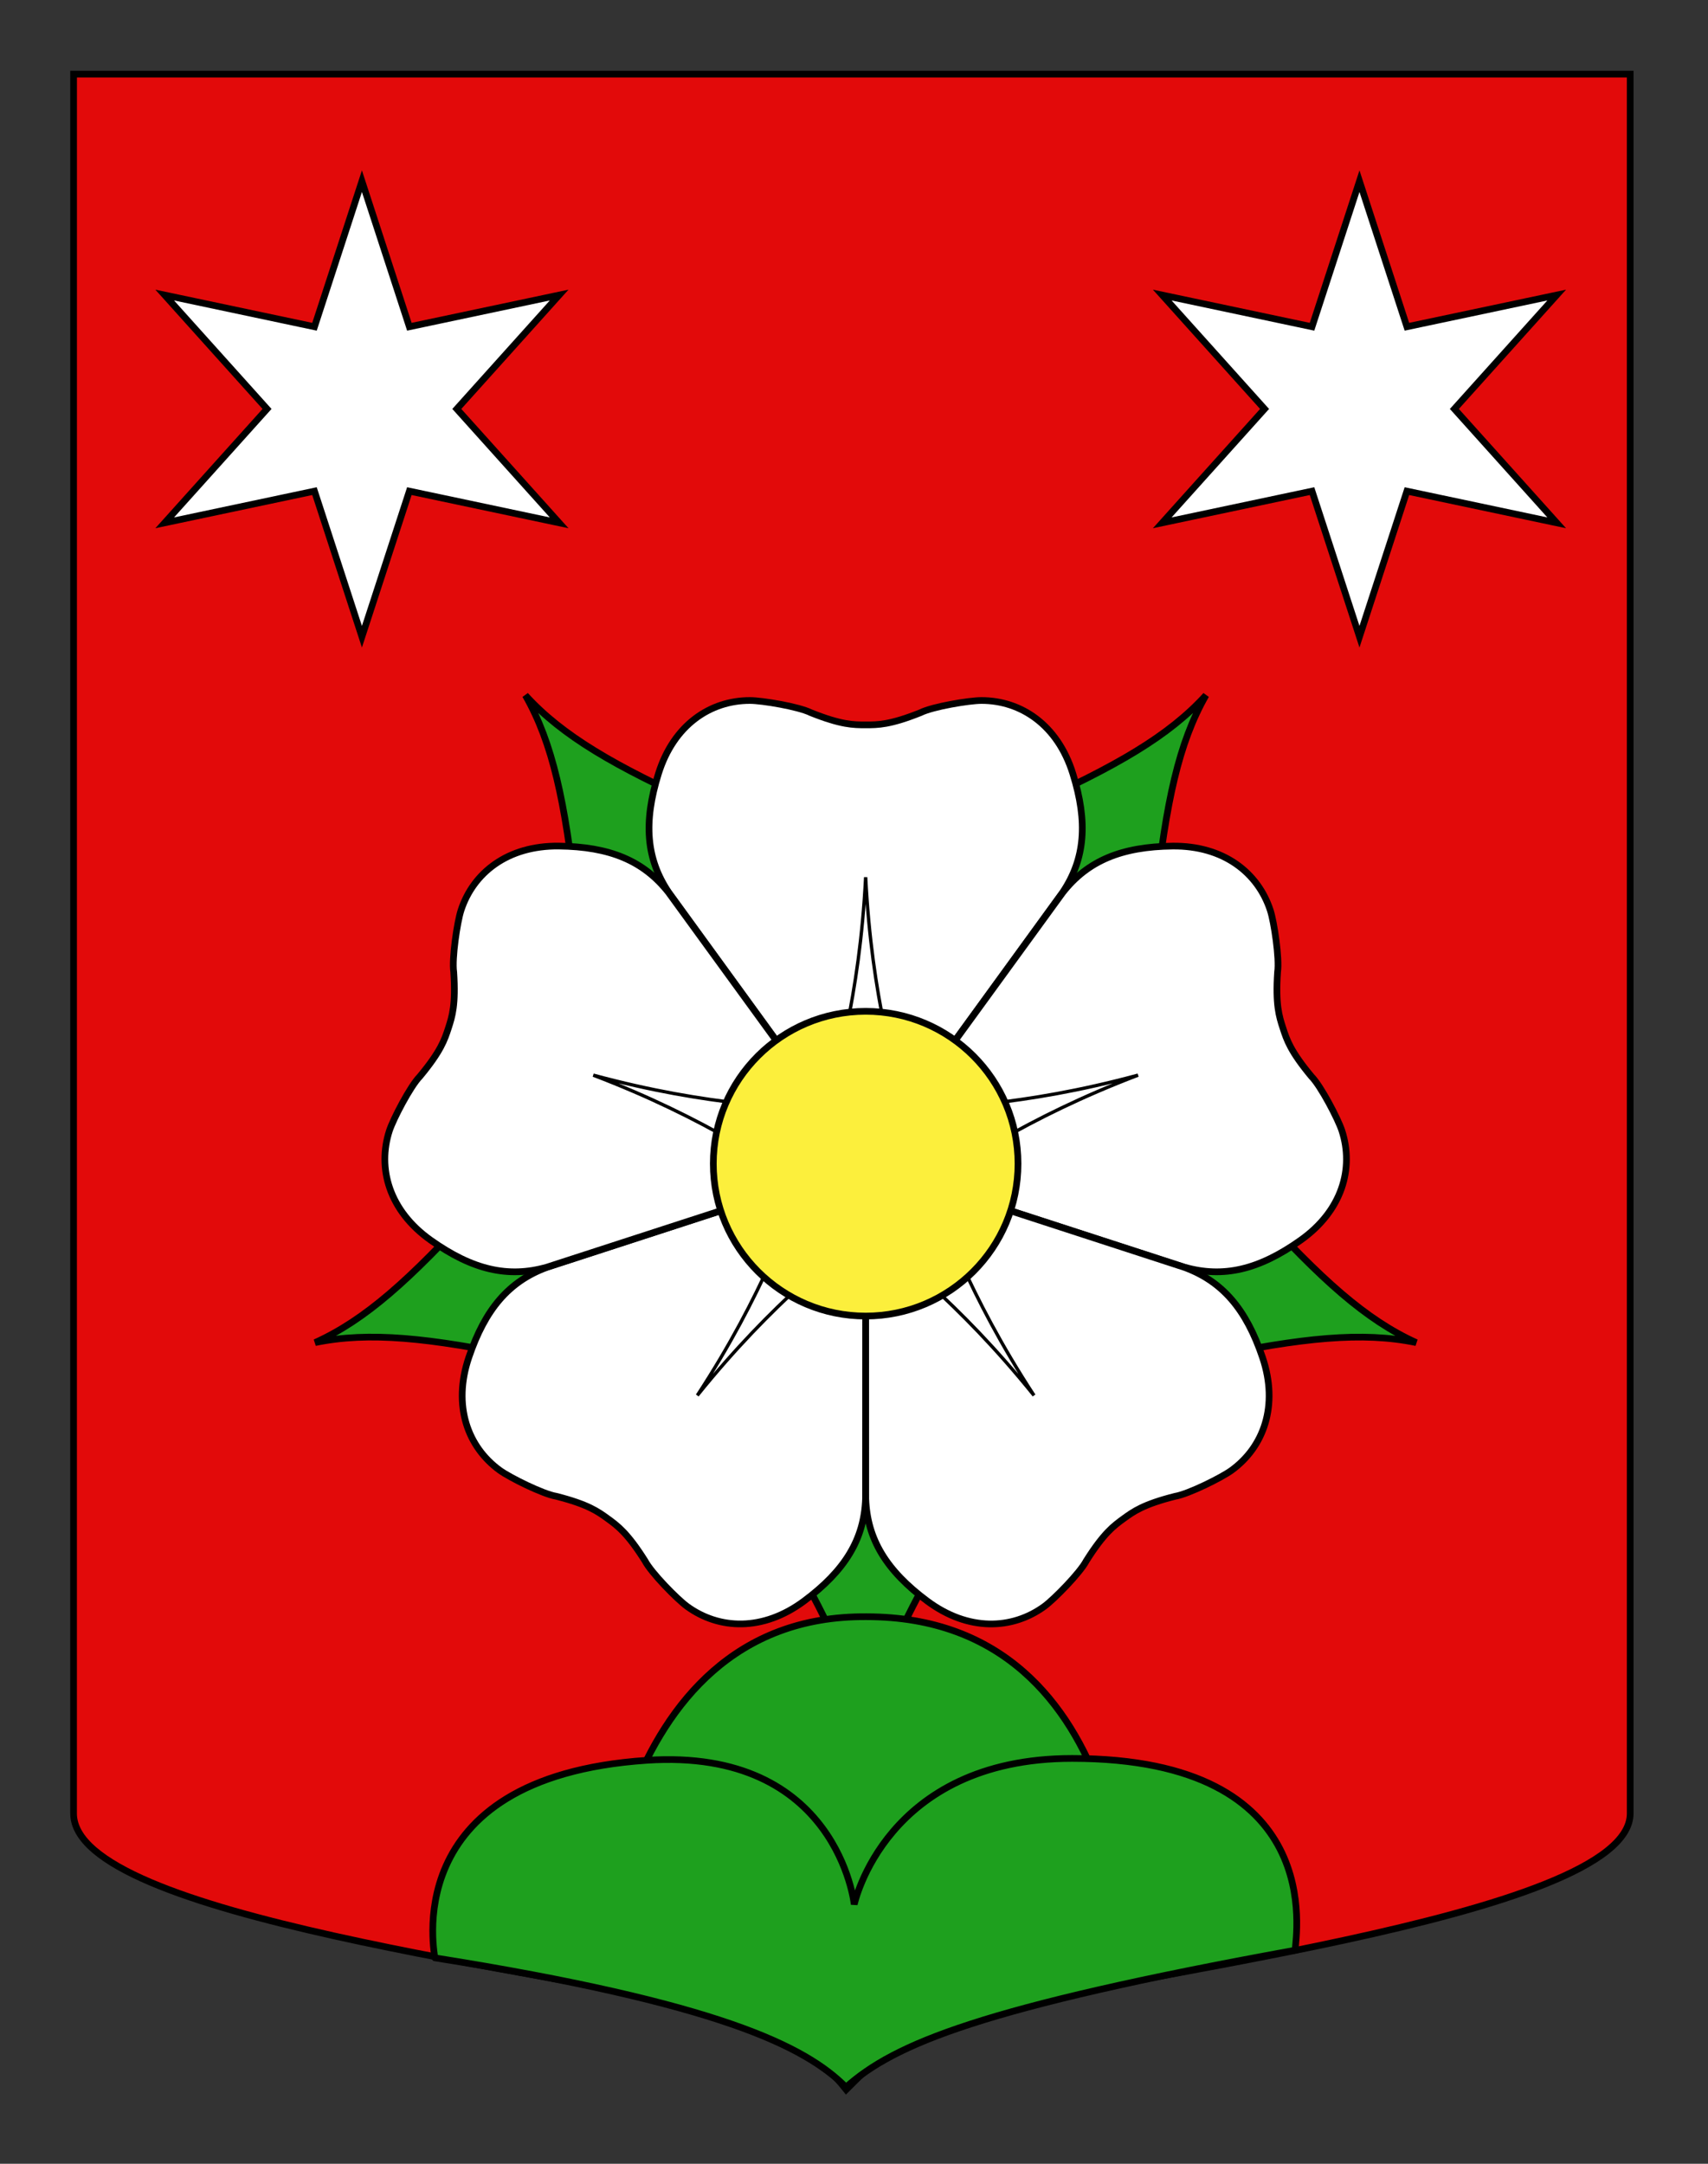
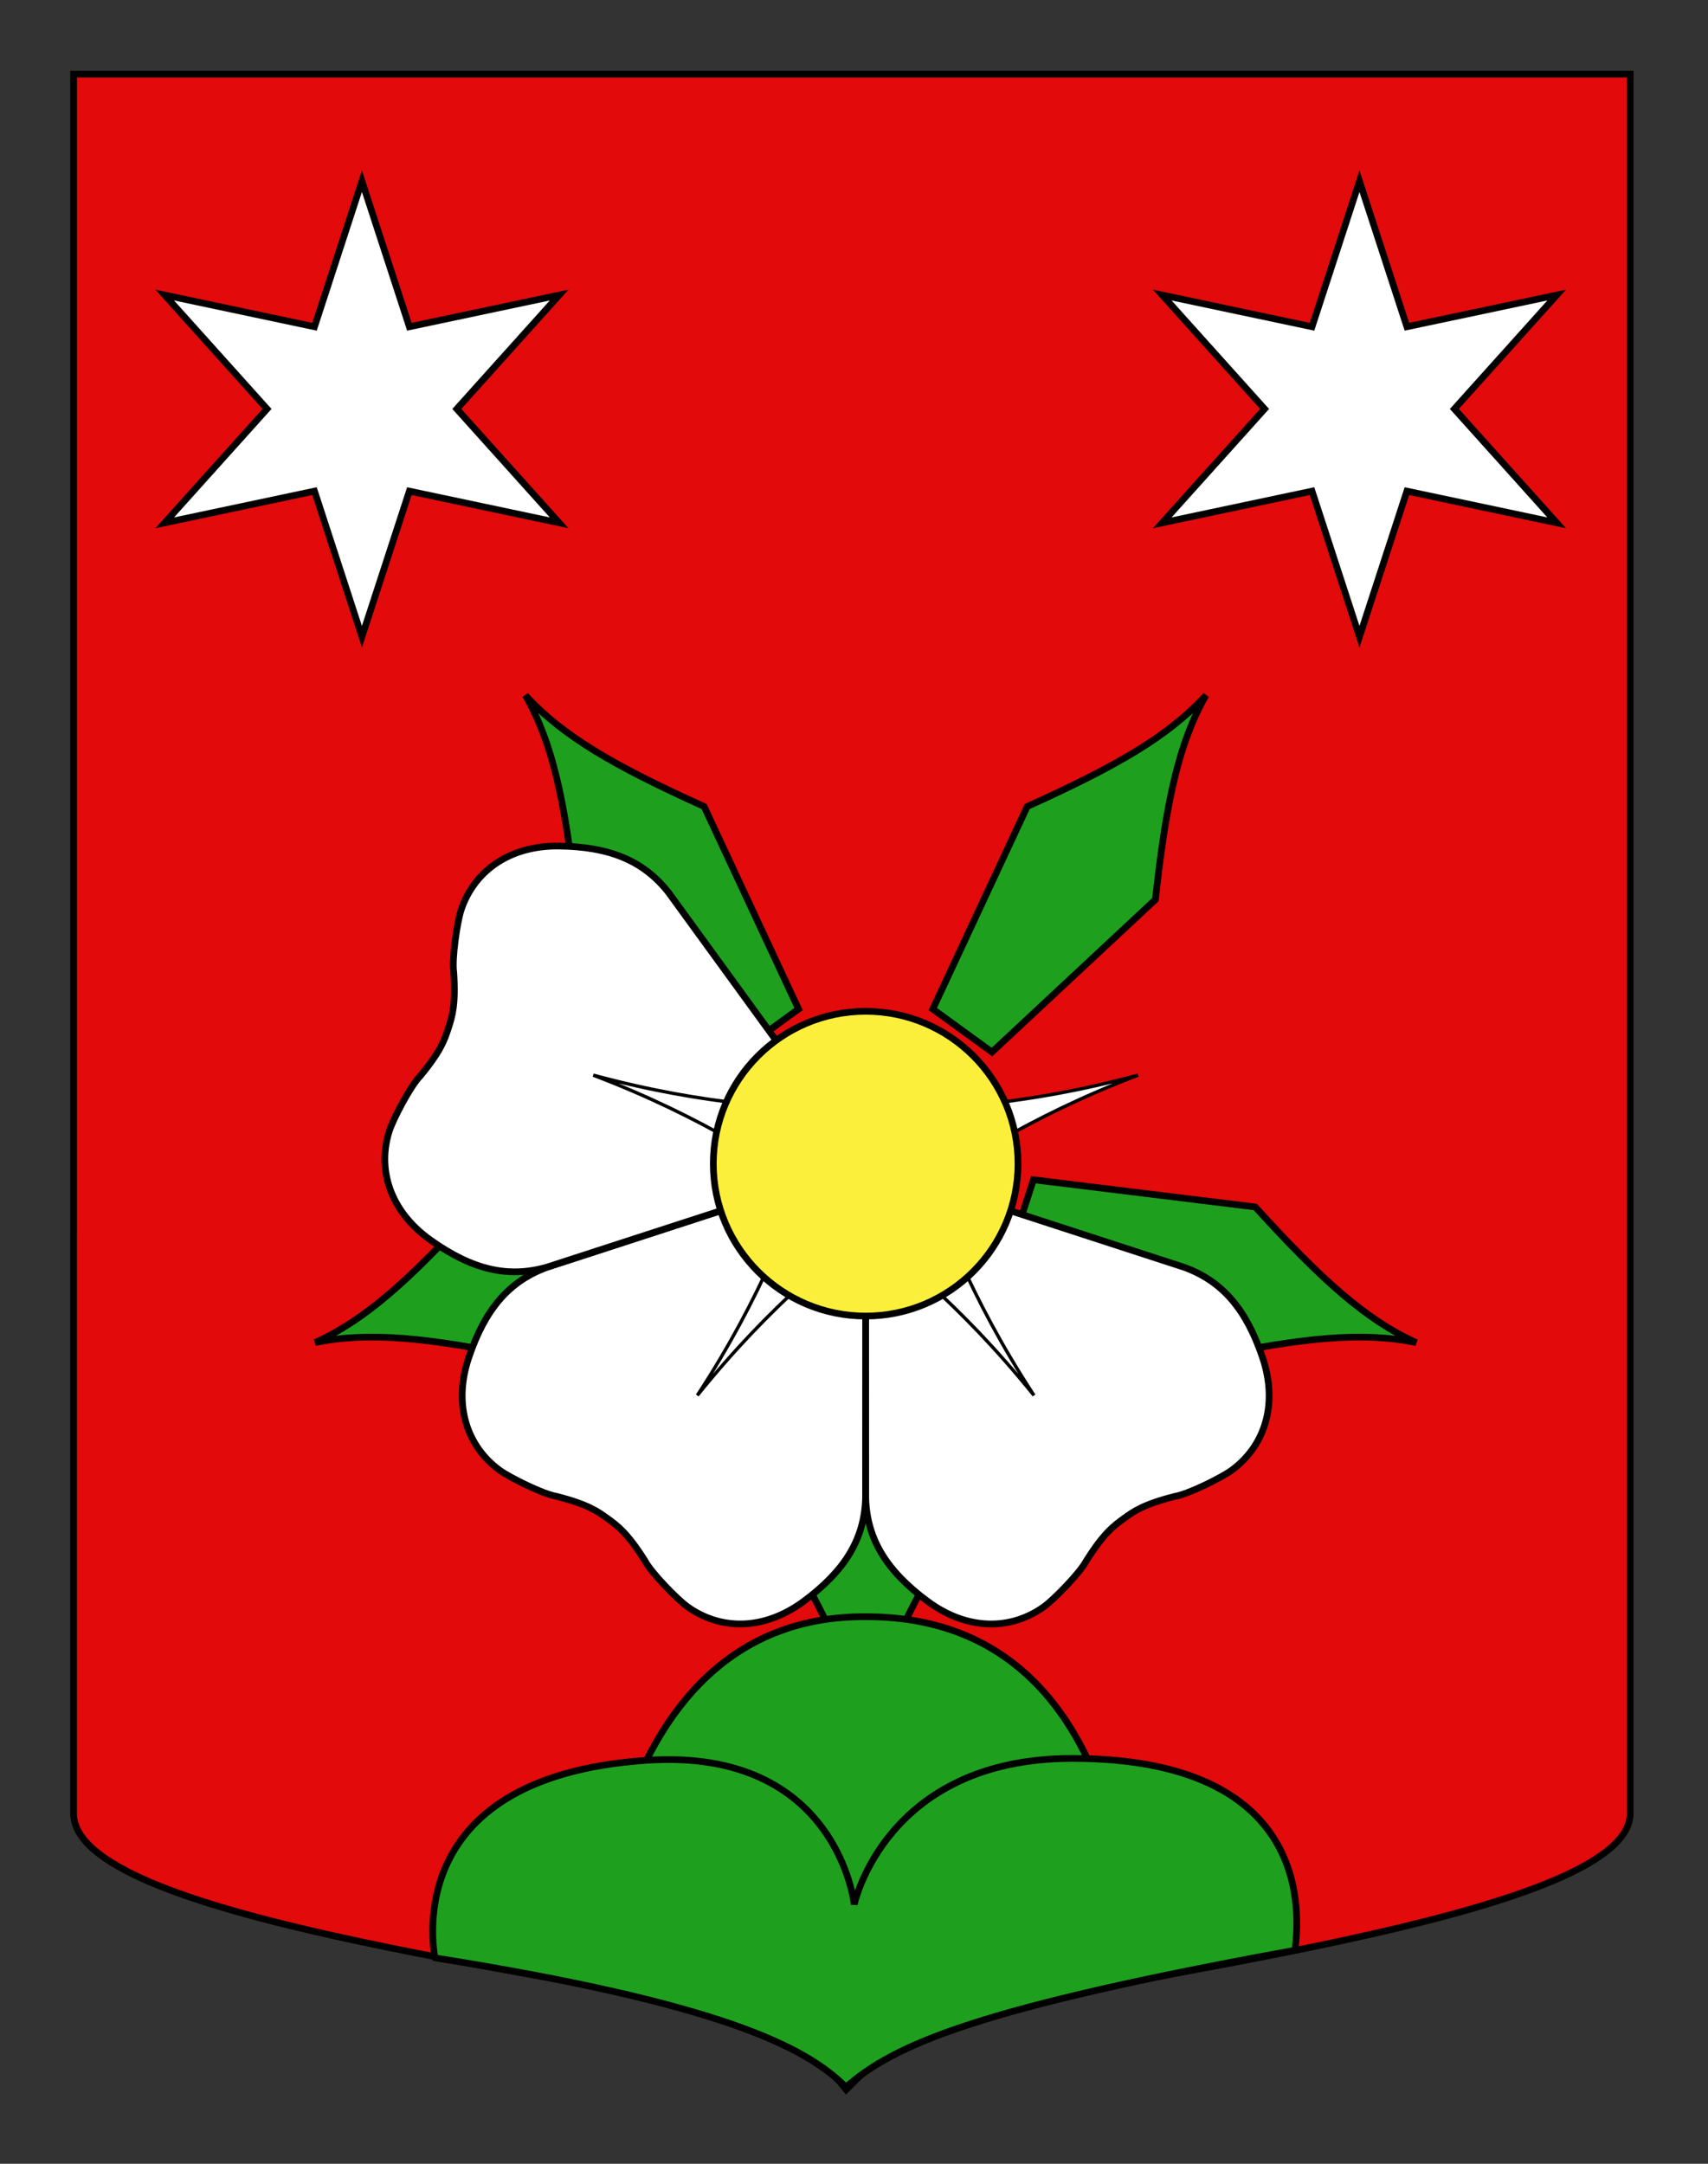
<svg xmlns="http://www.w3.org/2000/svg" version="1.1" id="Layer_1" x="0px" y="0px" width="255.118px" height="323.148px" viewBox="0 0 255.118 323.148" enable-background="new 0 0 255.118 323.148" xml:space="preserve">
  <rect x="0" y="0" width="255.118" height="323.148" fill="#333333" stroke="none" />
  <path id="Fond_ecu" fill="#E20A0A" stroke="#000000" d="M10.994,11.075c78,0,154.504,0,232.504,0c0,135.583,0,149.083,0,259.75  c0,15.806-79.104,24.25-104.104,31.249c-5,2-9,6-13,10c-4-5-9-9-15-11c-30-6.999-100.406-14.776-100.406-30.249  C10.994,247.283,10.994,147.45,10.994,11.075z" />
  <g id="Rose_1_" transform="translate(100,80)">
    <g>
      <path id="g1_rose_9_" fill="#1EA01E" stroke="#000000" d="M23.839,118.366l-6.37,32.767c7.28,12.744,10.921,20.934,11.831,29.125    c0.906-8.191,4.552-16.383,11.835-29.125l-6.375-32.767H23.839z" />
      <path id="g1_rose_8_" fill="#1EA01E" stroke="#000000" d="M4.242,96.191l-33.133,4.064c-9.87,10.861-16.535,16.855-24.044,20.255    c8.072-1.669,16.987-0.735,31.356,2.253L7.616,106.58L4.242,96.191z" />
      <path id="g1_rose_7_" fill="#1EA01E" stroke="#000000" d="M19.275,70.699L5.167,40.445c-13.38-6.032-21.143-10.521-26.693-16.609    c4.08,7.164,5.949,15.928,7.548,30.518l24.416,22.764L19.275,70.699z" />
      <path id="g1_rose_6_" fill="#1EA01E" stroke="#000000" d="M48.164,77.12l24.414-22.767c1.599-14.587,3.47-23.354,7.548-30.518    c-5.551,6.092-13.313,10.577-26.692,16.611L39.325,70.702L48.164,77.12z" />
      <path id="g1_rose_5_" fill="#1EA01E" stroke="#000000" d="M50.986,106.58l29.19,16.184c14.373-2.985,23.288-3.922,31.359-2.253    c-7.511-3.399-14.176-9.394-24.043-20.255l-33.131-4.064L50.986,106.58z" />
    </g>
    <g>
      <g id="g2_rose_9_">
-         <path id="path2843_9_" fill="#FFFFFF" stroke="#000000" d="M12.008,24.615c-5.917,0-11.377,3.64-13.655,10.923     c-2.274,7.282-1.832,12.743,1.54,17.748L29.3,93.79l29.41-40.504c3.364-5.005,3.812-10.466,1.535-17.748     c-2.272-7.283-7.738-10.923-13.651-10.923c-1.822,0-7.284,0.907-9.104,1.82c-4.55,1.822-6.37,1.822-8.189,1.822     c-1.824,0-3.642,0-8.191-1.822C19.289,25.525,13.83,24.615,12.008,24.615z" />
-         <path fill="#FFFFFF" stroke="#000000" stroke-width="0.5" d="M29.3,51.01c-0.91,18.205-4.553,29.126-6.371,38.231h12.745     C33.852,80.136,30.208,69.213,29.3,51.01z" />
-       </g>
+         </g>
      <g id="g2_rose_8_">
-         <path id="path2843_8_" fill="#FFFFFF" stroke="#000000" d="M89.745,55.969c-1.83-5.625-6.979-9.697-14.604-9.609     c-7.629,0.086-12.686,2.199-16.407,6.948L29.3,93.79l47.607,15.453c5.803,1.655,11.135,0.394,17.357-4.021     c6.223-4.416,7.996-10.734,6.169-16.361c-0.566-1.731-3.118-6.644-4.548-8.094c-3.138-3.767-3.698-5.5-4.258-7.228     c-0.567-1.733-1.126-3.464-0.802-8.355C91.128,63.173,90.309,57.698,89.745,55.969z" />
        <path fill="#FFFFFF" stroke="#000000" stroke-width="0.5" d="M69.985,80.57c-17.591,4.762-29.105,4.669-38.323,5.755     l3.934,12.119C43.693,93.9,52.953,87.06,69.985,80.57z" />
      </g>
      <g id="g2_rose_7_">
        <path id="path2843_7_" fill="#FFFFFF" stroke="#000000" d="M83.95,139.589c4.789-3.478,7.063-9.629,4.629-16.857     c-2.439-7.229-6.013-11.388-11.678-13.459L29.3,93.793l0.014,50.052c0.219,6.031,3.07,10.71,9.187,15.264     c6.123,4.555,12.68,4.289,17.471,0.812c1.47-1.071,5.351-5.019,6.291-6.824c2.612-4.143,4.084-5.216,5.554-6.286     c1.476-1.07,2.945-2.143,7.698-3.343C77.526,143.134,82.48,140.66,83.95,139.589z" />
        <path fill="#FFFFFF" stroke="#000000" stroke-width="0.5" d="M54.445,128.398c-9.963-15.264-13.438-26.238-17.314-34.672     l-10.311,7.49C33.643,107.511,43.009,114.207,54.445,128.398z" />
      </g>
      <g id="g2_rose_6_">
        <path id="path2843_6_" fill="#FFFFFF" stroke="#000000" d="M2.633,159.917c4.785,3.479,11.343,3.743,17.465-0.809     c6.122-4.556,8.97-9.235,9.187-15.264L29.3,93.79l-47.596,15.48c-5.667,2.071-9.237,6.229-11.681,13.458     c-2.438,7.229-0.159,13.38,4.627,16.858c1.476,1.073,6.429,3.545,8.436,3.876c4.75,1.205,6.221,2.275,7.697,3.346     c1.47,1.068,2.94,2.146,5.553,6.288C-2.724,154.902,1.162,158.849,2.633,159.917z" />
        <path fill="#FFFFFF" stroke="#000000" stroke-width="0.5" d="M4.156,128.398c11.437-14.193,20.803-20.887,27.626-27.182     l-10.311-7.49C17.594,102.16,14.119,113.136,4.156,128.398z" />
      </g>
      <g id="g2_rose_5_">
        <path id="path2843_5_" fill="#FFFFFF" stroke="#000000" d="M-41.835,88.861c-1.825,5.627-0.052,11.945,6.173,16.361     c6.221,4.414,11.551,5.676,17.354,4.021L29.3,93.79L-0.131,53.305c-3.725-4.749-8.775-6.862-16.405-6.948     c-7.629-0.086-12.78,3.982-14.609,9.607c-0.564,1.733-1.383,7.205-1.083,9.218c0.325,4.892-0.238,6.622-0.796,8.354     c-0.565,1.73-1.127,3.46-4.263,7.227C-38.716,82.218-41.27,87.132-41.835,88.861z" />
        <path fill="#FFFFFF" stroke="#000000" stroke-width="0.5" d="M-11.386,80.57c17.035,6.49,26.297,13.33,34.39,17.874l3.938-12.119     C17.722,85.243,6.209,85.332-11.386,80.57z" />
      </g>
    </g>
    <circle fill="#FCEF3C" stroke="#000000" cx="29.3" cy="93.792" r="22.756" />
  </g>
  <g id="Mont">
    <path fill="#1EA01E" stroke="#000000" d="M168.849,293.78l-79.975,0.503c0,0,1.244-53.14,40.533-52.833   C170.346,241.45,168.849,293.78,168.849,293.78z" />
    <path fill="#1EA01E" stroke="#000000" d="M126.364,311.711c-6.08-6.132-19.051-12.567-61.427-19.321   c0.205,0.171-6.257-26.944,31.669-29.497c28.495-1.918,30.987,21.53,30.987,21.53s4.635-21.81,32.546-21.81   c38.293,0,33.38,26.485,33.318,28.64C146.434,299.824,133.659,305.238,126.364,311.711z" />
  </g>
  <polygon fill="#FFFFFF" stroke="#000000" points="54.059,27.058 61.146,48.8 83.518,44.066 68.232,61.074 83.518,78.082   61.146,73.348 54.059,95.09 46.973,73.348 24.601,78.082 39.886,61.074 24.601,44.066 46.973,48.8 " />
  <polygon fill="#FFFFFF" stroke="#000000" points="203.059,27.058 210.145,48.8 232.518,44.066 217.233,61.074 232.518,78.082   210.145,73.348 203.059,95.09 195.973,73.348 173.6,78.082 188.885,61.074 173.6,44.066 195.973,48.8 " />
</svg>